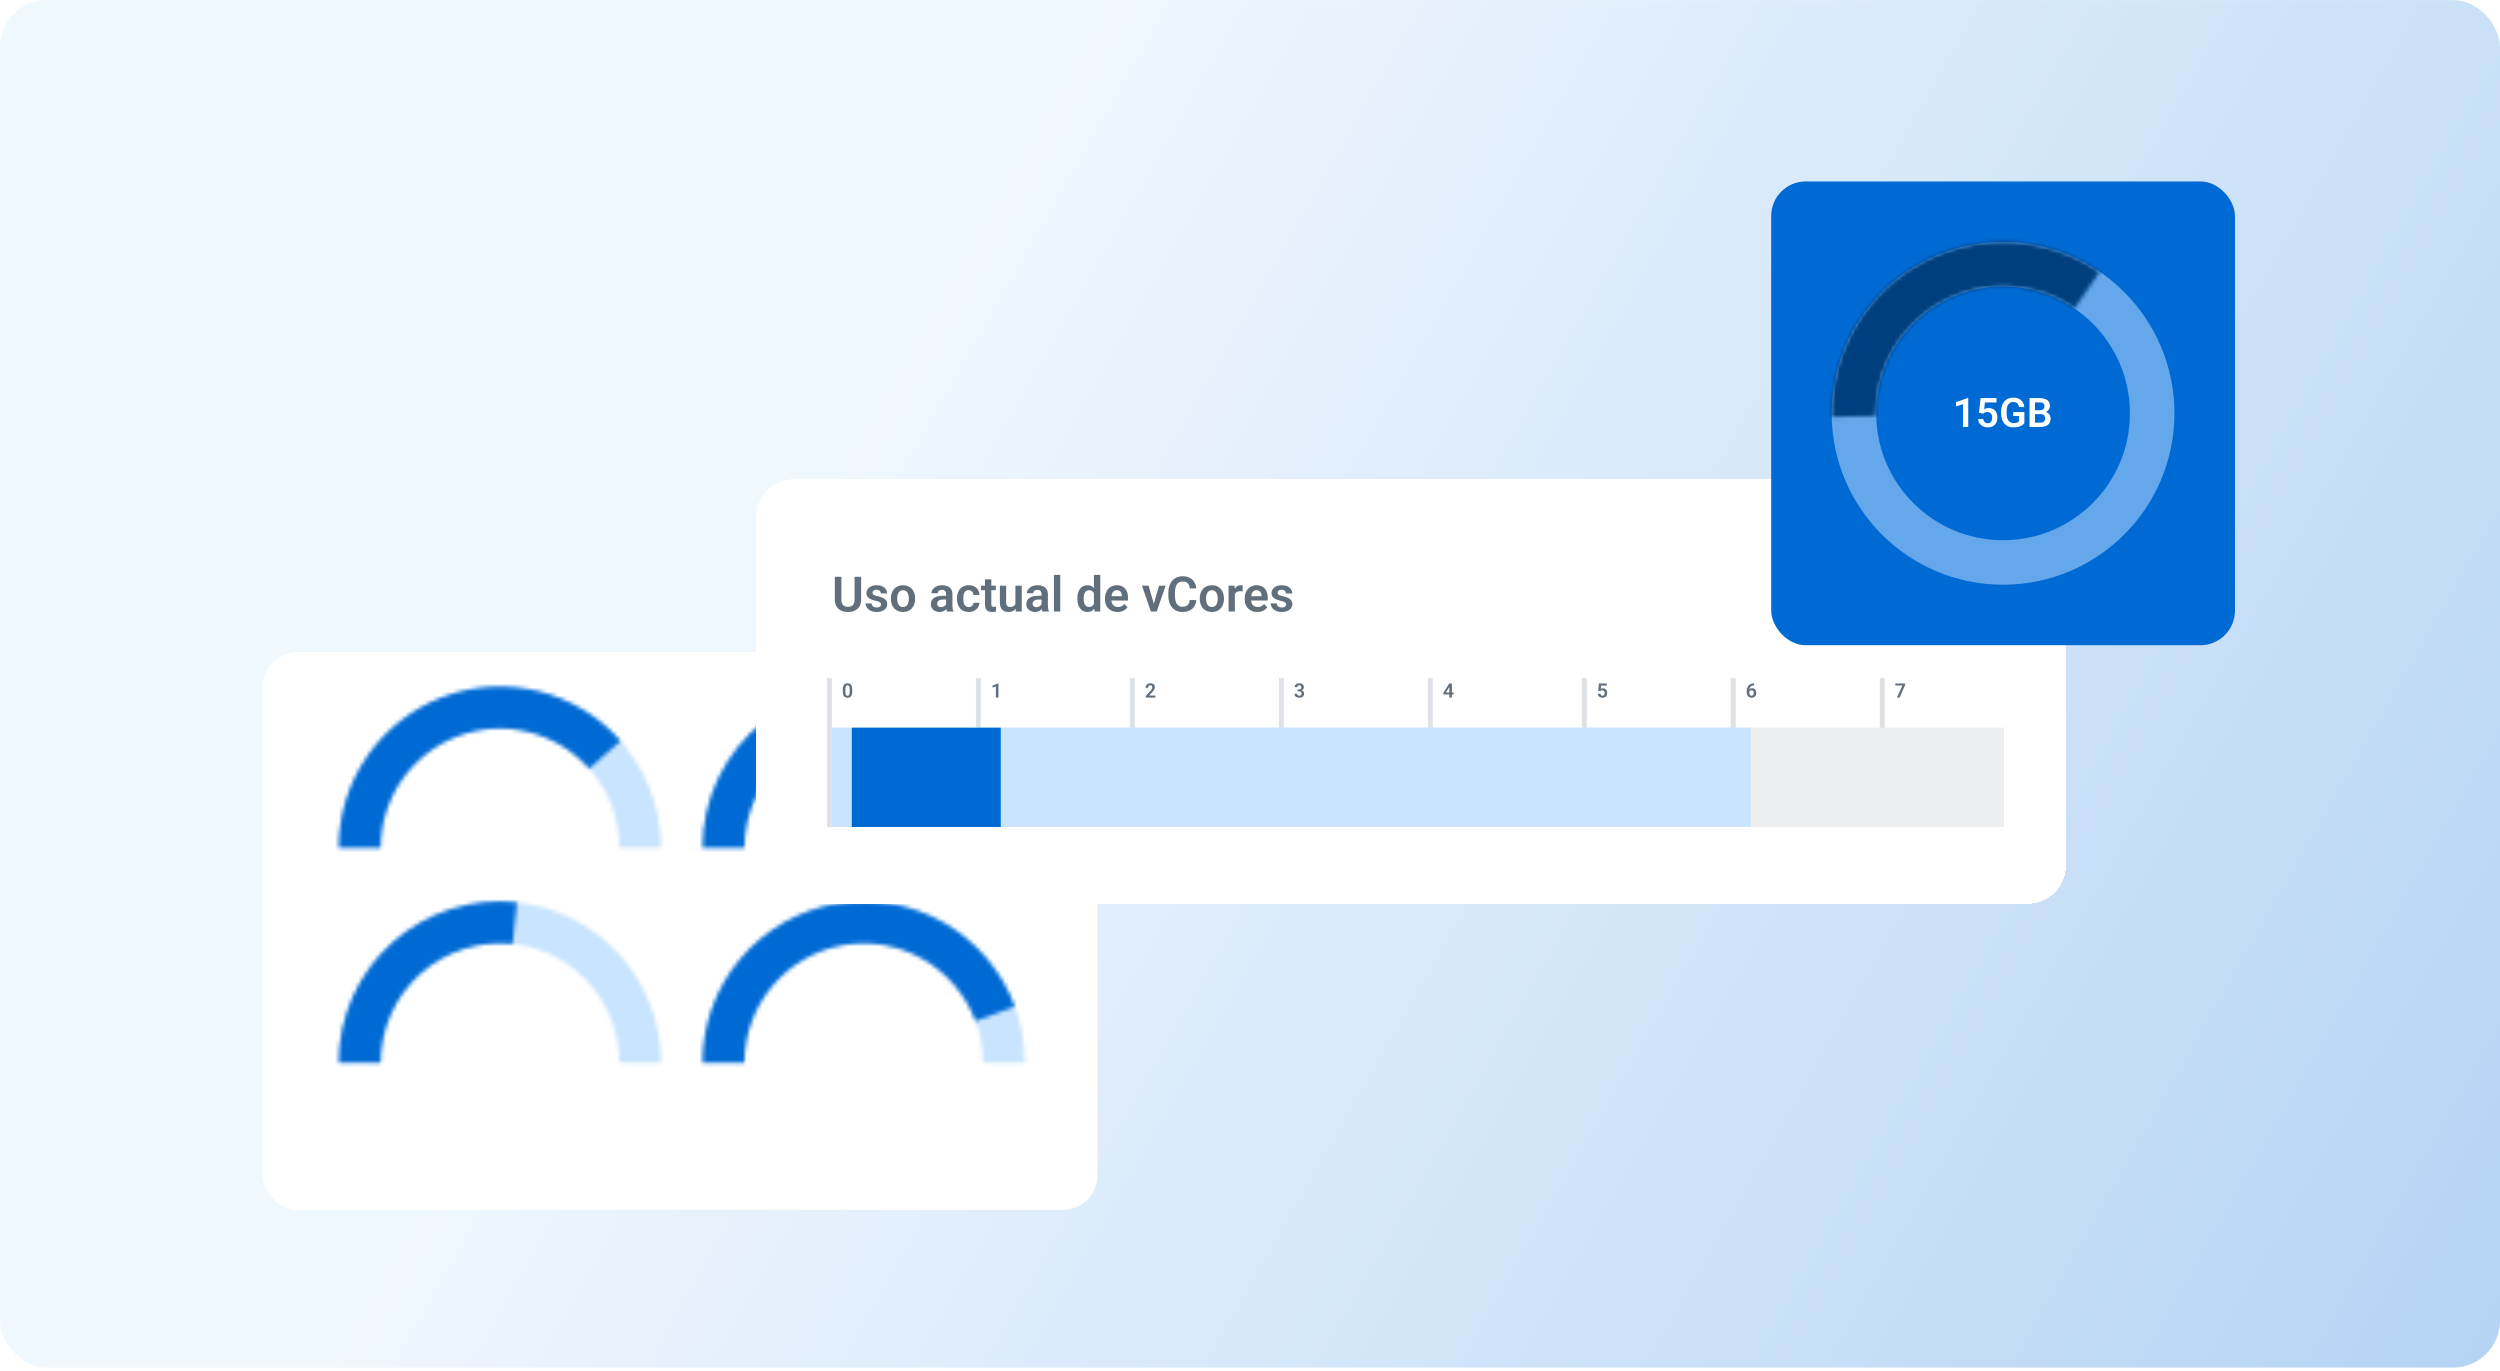
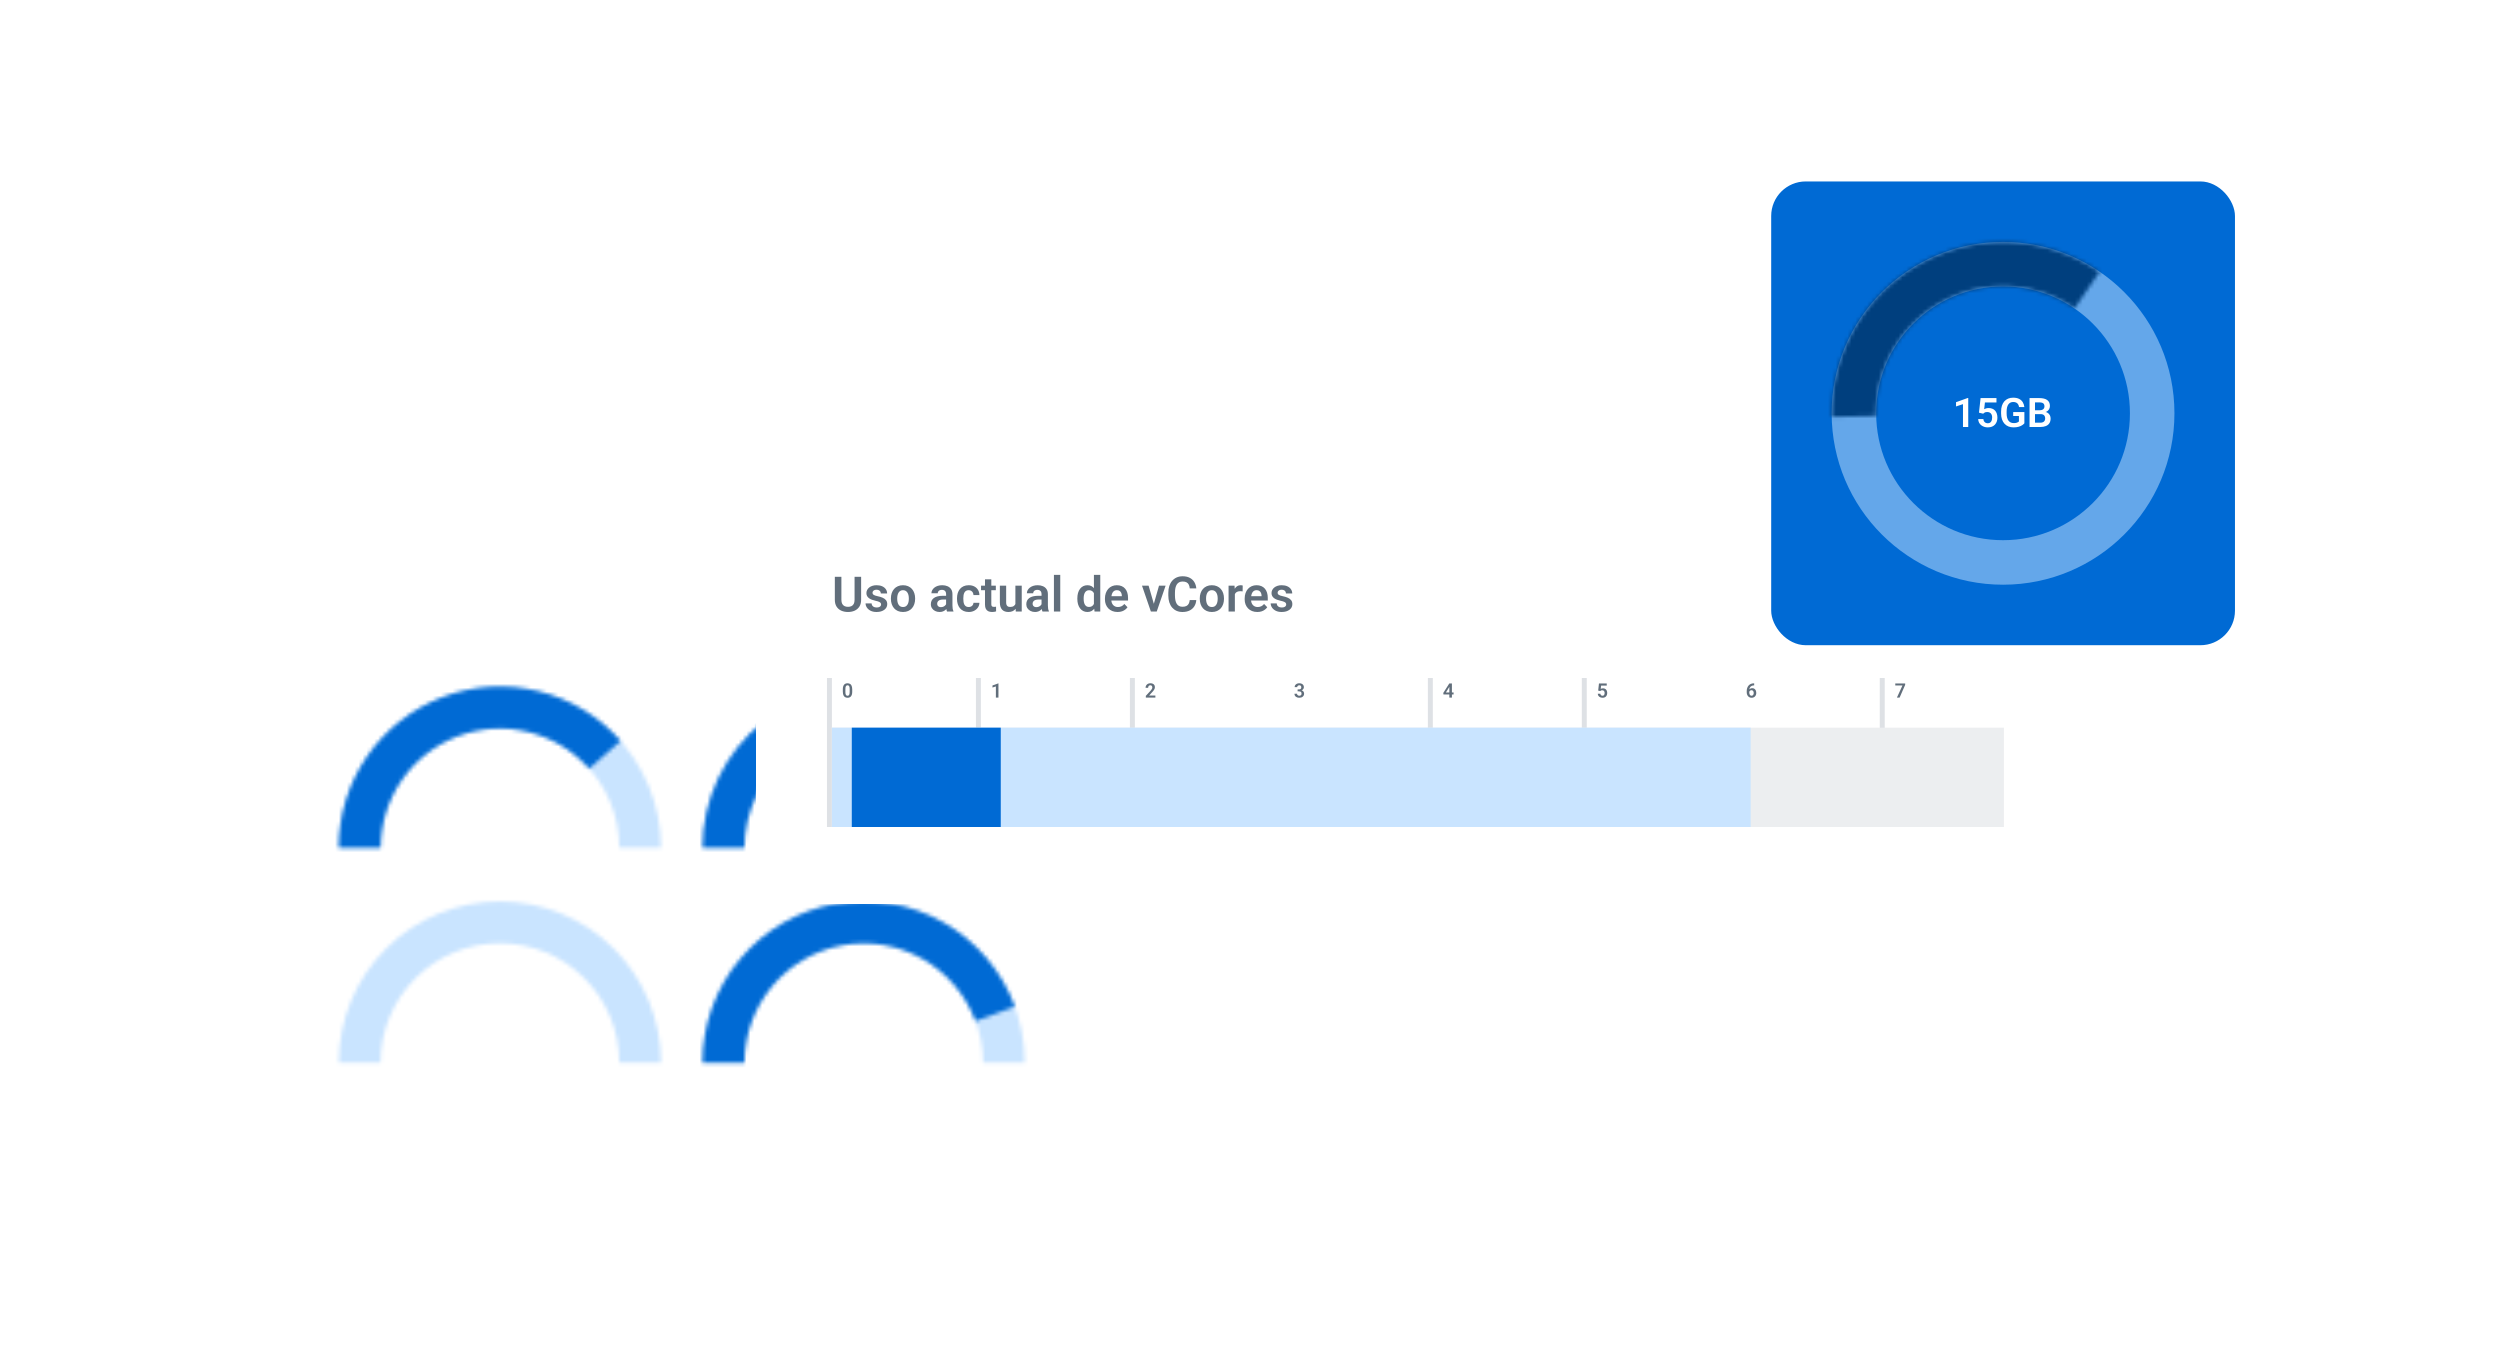
<svg xmlns="http://www.w3.org/2000/svg" width="638" height="350" viewBox="0 0 638 350" fill="none">
  <g clip-path="url(#clip0_5050_5182)">
-     <rect y="0.014" width="638" height="349" rx="12" fill="url(#paint0_linear_5050_5182)" fill-opacity="0.5" />
    <g filter="url(#filter0_dd_5050_5182)">
      <rect x="67.004" y="154.018" width="213.09" height="142.355" rx="8.842" fill="white" />
    </g>
    <mask id="path-4-inside-1_5050_5182" fill="white">
      <path d="M168.691 216.351C168.691 205.447 164.359 194.989 156.648 187.279C148.938 179.568 138.48 175.236 127.576 175.236C116.671 175.236 106.214 179.568 98.503 187.279C90.793 194.989 86.461 205.447 86.461 216.351L97.113 216.351C97.113 208.272 100.323 200.524 106.035 194.811C111.748 189.098 119.497 185.888 127.576 185.888C135.655 185.888 143.403 189.098 149.116 194.811C154.829 200.524 158.039 208.272 158.039 216.351H168.691Z" />
    </mask>
    <path d="M168.691 216.351C168.691 205.447 164.359 194.989 156.648 187.279C148.938 179.568 138.48 175.236 127.576 175.236C116.671 175.236 106.214 179.568 98.503 187.279C90.793 194.989 86.461 205.447 86.461 216.351L97.113 216.351C97.113 208.272 100.323 200.524 106.035 194.811C111.748 189.098 119.497 185.888 127.576 185.888C135.655 185.888 143.403 189.098 149.116 194.811C154.829 200.524 158.039 208.272 158.039 216.351H168.691Z" stroke="#C9E4FF" stroke-width="21.358" mask="url(#path-4-inside-1_5050_5182)" />
    <mask id="path-5-inside-2_5050_5182" fill="white">
      <path d="M168.691 271.17C168.691 260.265 164.359 249.807 156.648 242.097C148.938 234.386 138.48 230.055 127.576 230.055C116.671 230.055 106.214 234.386 98.503 242.097C90.793 249.807 86.461 260.265 86.461 271.17L97.113 271.17C97.113 263.09 100.323 255.342 106.035 249.629C111.748 243.916 119.497 240.707 127.576 240.707C135.655 240.707 143.403 243.916 149.116 249.629C154.829 255.342 158.039 263.09 158.039 271.17H168.691Z" />
    </mask>
    <path d="M168.691 271.17C168.691 260.265 164.359 249.807 156.648 242.097C148.938 234.386 138.48 230.055 127.576 230.055C116.671 230.055 106.214 234.386 98.503 242.097C90.793 249.807 86.461 260.265 86.461 271.17L97.113 271.17C97.113 263.09 100.323 255.342 106.035 249.629C111.748 243.916 119.497 240.707 127.576 240.707C135.655 240.707 143.403 243.916 149.116 249.629C154.829 255.342 158.039 263.09 158.039 271.17H168.691Z" stroke="#C9E4FF" stroke-width="21.358" mask="url(#path-5-inside-2_5050_5182)" />
    <mask id="path-6-inside-3_5050_5182" fill="white">
      <path d="M261.531 216.351C261.531 205.447 257.199 194.989 249.488 187.279C241.778 179.568 231.32 175.236 220.416 175.236C209.511 175.236 199.054 179.568 191.343 187.279C183.633 194.989 179.301 205.447 179.301 216.351L189.953 216.351C189.953 208.272 193.162 200.524 198.875 194.811C204.588 189.098 212.336 185.888 220.416 185.888C228.495 185.888 236.243 189.098 241.956 194.811C247.669 200.524 250.878 208.272 250.878 216.351H261.531Z" />
    </mask>
    <path d="M261.531 216.351C261.531 205.447 257.199 194.989 249.488 187.279C241.778 179.568 231.32 175.236 220.416 175.236C209.511 175.236 199.054 179.568 191.343 187.279C183.633 194.989 179.301 205.447 179.301 216.351L189.953 216.351C189.953 208.272 193.162 200.524 198.875 194.811C204.588 189.098 212.336 185.888 220.416 185.888C228.495 185.888 236.243 189.098 241.956 194.811C247.669 200.524 250.878 208.272 250.878 216.351H261.531Z" stroke="#C9E4FF" stroke-width="21.358" mask="url(#path-6-inside-3_5050_5182)" />
    <mask id="path-7-inside-4_5050_5182" fill="white">
      <path d="M261.531 271.17C261.531 260.265 257.199 249.807 249.488 242.097C241.778 234.386 231.32 230.055 220.416 230.055C209.511 230.055 199.054 234.386 191.343 242.097C183.633 249.807 179.301 260.265 179.301 271.17L189.953 271.17C189.953 263.09 193.162 255.342 198.875 249.629C204.588 243.916 212.336 240.707 220.416 240.707C228.495 240.707 236.243 243.916 241.956 249.629C247.669 255.342 250.878 263.09 250.878 271.17H261.531Z" />
    </mask>
    <path d="M261.531 271.17C261.531 260.265 257.199 249.807 249.488 242.097C241.778 234.386 231.32 230.055 220.416 230.055C209.511 230.055 199.054 234.386 191.343 242.097C183.633 249.807 179.301 260.265 179.301 271.17L189.953 271.17C189.953 263.09 193.162 255.342 198.875 249.629C204.588 243.916 212.336 240.707 220.416 240.707C228.495 240.707 236.243 243.916 241.956 249.629C247.669 255.342 250.878 263.09 250.878 271.17H261.531Z" stroke="#C9E4FF" stroke-width="21.358" mask="url(#path-7-inside-4_5050_5182)" />
    <mask id="path-8-inside-5_5050_5182" fill="white">
      <path d="M86.462 216.351C86.462 208.007 89 199.861 93.741 192.994C98.481 186.127 105.198 180.865 113 177.907C120.802 174.949 129.32 174.434 137.421 176.432C145.522 178.43 152.824 182.846 158.356 189.092L150.382 196.154C146.283 191.526 140.873 188.255 134.87 186.775C128.868 185.294 122.557 185.675 116.777 187.867C110.996 190.059 106.019 193.958 102.507 199.045C98.995 204.133 97.114 210.169 97.114 216.351H86.462Z" />
    </mask>
    <path d="M86.462 216.351C86.462 208.007 89 199.861 93.741 192.994C98.481 186.127 105.198 180.865 113 177.907C120.802 174.949 129.32 174.434 137.421 176.432C145.522 178.43 152.824 182.846 158.356 189.092L150.382 196.154C146.283 191.526 140.873 188.255 134.87 186.775C128.868 185.294 122.557 185.675 116.777 187.867C110.996 190.059 106.019 193.958 102.507 199.045C98.995 204.133 97.114 210.169 97.114 216.351H86.462Z" stroke="#006AD4" stroke-width="21.358" mask="url(#path-8-inside-5_5050_5182)" />
    <mask id="path-9-inside-6_5050_5182" fill="white">
-       <path d="M86.462 271.17C86.462 265.404 87.674 259.702 90.021 254.435C92.368 249.168 95.796 244.454 100.084 240.599C104.371 236.743 109.422 233.832 114.907 232.055C120.392 230.279 126.19 229.675 131.924 230.285L130.798 240.878C126.549 240.426 122.254 240.873 118.189 242.189C114.125 243.506 110.383 245.662 107.207 248.519C104.03 251.376 101.49 254.869 99.751 258.771C98.012 262.673 97.114 266.897 97.114 271.17H86.462Z" />
-     </mask>
+       </mask>
    <path d="M86.462 271.17C86.462 265.404 87.674 259.702 90.021 254.435C92.368 249.168 95.796 244.454 100.084 240.599C104.371 236.743 109.422 233.832 114.907 232.055C120.392 230.279 126.19 229.675 131.924 230.285L130.798 240.878C126.549 240.426 122.254 240.873 118.189 242.189C114.125 243.506 110.383 245.662 107.207 248.519C104.03 251.376 101.49 254.869 99.751 258.771C98.012 262.673 97.114 266.897 97.114 271.17H86.462Z" stroke="#006AD4" stroke-width="21.358" mask="url(#path-9-inside-6_5050_5182)" />
    <mask id="path-10-inside-7_5050_5182" fill="white">
      <path d="M179.301 216.351C179.301 210.21 180.677 204.146 183.328 198.606C185.979 193.066 189.837 188.19 194.619 184.337L201.303 192.631C197.759 195.486 194.901 199.099 192.937 203.204C190.973 207.308 189.954 211.801 189.954 216.351H179.301Z" />
    </mask>
    <path d="M179.301 216.351C179.301 210.21 180.677 204.146 183.328 198.606C185.979 193.066 189.837 188.19 194.619 184.337L201.303 192.631C197.759 195.486 194.901 199.099 192.937 203.204C190.973 207.308 189.954 211.801 189.954 216.351H179.301Z" stroke="#006AD4" stroke-width="21.358" mask="url(#path-10-inside-7_5050_5182)" />
    <mask id="path-11-inside-8_5050_5182" fill="white">
      <path d="M179.301 271.17C179.301 261.524 182.692 252.186 188.881 244.789C195.07 237.391 203.662 232.404 213.156 230.701C222.649 228.998 232.44 230.686 240.814 235.471C249.188 240.256 255.614 247.833 258.967 256.877L248.979 260.58C246.495 253.879 241.734 248.265 235.529 244.72C229.325 241.175 222.071 239.924 215.037 241.186C208.003 242.447 201.637 246.142 197.051 251.623C192.466 257.105 189.954 264.023 189.954 271.17H179.301Z" />
    </mask>
    <path d="M179.301 271.17C179.301 261.524 182.692 252.186 188.881 244.789C195.07 237.391 203.662 232.404 213.156 230.701C222.649 228.998 232.44 230.686 240.814 235.471C249.188 240.256 255.614 247.833 258.967 256.877L248.979 260.58C246.495 253.879 241.734 248.265 235.529 244.72C229.325 241.175 222.071 239.924 215.037 241.186C208.003 242.447 201.637 246.142 197.051 251.623C192.466 257.105 189.954 264.023 189.954 271.17H179.301Z" stroke="#006AD4" stroke-width="21.358" mask="url(#path-11-inside-8_5050_5182)" />
    <g filter="url(#filter1_dd_5050_5182)">
      <rect x="192.988" y="111.043" width="334.224" height="108.314" rx="9.659" fill="white" shape-rendering="crispEdges" />
      <path d="M218.085 135.923H219.76V141.811C219.76 142.489 219.614 143.06 219.322 143.522C219.029 143.981 218.631 144.328 218.128 144.564C217.625 144.795 217.052 144.911 216.411 144.911C215.761 144.911 215.183 144.795 214.675 144.564C214.168 144.328 213.77 143.981 213.482 143.522C213.194 143.06 213.05 142.489 213.05 141.811V135.923H214.724V141.811C214.724 142.225 214.793 142.564 214.931 142.828C215.069 143.088 215.264 143.281 215.516 143.407C215.767 143.533 216.066 143.596 216.411 143.596C216.76 143.596 217.058 143.533 217.306 143.407C217.558 143.281 217.751 143.088 217.885 142.828C218.018 142.564 218.085 142.225 218.085 141.811V135.923ZM224.851 142.987C224.851 142.849 224.814 142.725 224.741 142.615C224.668 142.506 224.53 142.406 224.327 142.317C224.128 142.223 223.836 142.136 223.45 142.055C223.109 141.982 222.795 141.891 222.506 141.781C222.218 141.671 221.97 141.539 221.763 141.385C221.556 141.227 221.394 141.042 221.276 140.831C221.163 140.616 221.106 140.368 221.106 140.088C221.106 139.816 221.165 139.56 221.282 139.321C221.4 139.077 221.571 138.864 221.794 138.681C222.017 138.495 222.289 138.349 222.61 138.243C222.931 138.133 223.292 138.079 223.694 138.079C224.254 138.079 224.735 138.17 225.137 138.353C225.543 138.535 225.853 138.787 226.069 139.108C226.284 139.424 226.391 139.782 226.391 140.179H224.784C224.784 140.005 224.743 139.847 224.662 139.704C224.585 139.562 224.465 139.449 224.303 139.363C224.14 139.274 223.935 139.229 223.688 139.229C223.464 139.229 223.276 139.266 223.121 139.339C222.971 139.412 222.858 139.508 222.78 139.625C222.703 139.743 222.665 139.873 222.665 140.015C222.665 140.121 222.685 140.216 222.726 140.301C222.77 140.382 222.841 140.457 222.939 140.526C223.036 140.596 223.168 140.658 223.335 140.715C223.505 140.772 223.714 140.827 223.962 140.88C224.453 140.977 224.881 141.107 225.247 141.269C225.616 141.428 225.904 141.639 226.111 141.903C226.318 142.167 226.422 142.504 226.422 142.914C226.422 143.206 226.359 143.474 226.233 143.717C226.107 143.957 225.925 144.166 225.685 144.345C225.445 144.523 225.159 144.663 224.826 144.765C224.494 144.862 224.118 144.911 223.7 144.911C223.095 144.911 222.583 144.803 222.165 144.588C221.747 144.369 221.431 144.093 221.215 143.76C221 143.423 220.893 143.074 220.893 142.713H222.433C222.445 142.968 222.514 143.173 222.64 143.328C222.766 143.482 222.924 143.594 223.115 143.663C223.31 143.727 223.515 143.76 223.73 143.76C223.974 143.76 224.179 143.727 224.345 143.663C224.512 143.594 224.638 143.502 224.723 143.389C224.808 143.271 224.851 143.137 224.851 142.987ZM227.36 141.562V141.434C227.36 140.951 227.429 140.506 227.567 140.1C227.705 139.69 227.906 139.335 228.169 139.035C228.433 138.734 228.756 138.501 229.138 138.334C229.519 138.164 229.954 138.079 230.441 138.079C230.936 138.079 231.375 138.164 231.756 138.334C232.142 138.501 232.467 138.734 232.73 139.035C232.994 139.335 233.195 139.69 233.333 140.1C233.471 140.506 233.54 140.951 233.54 141.434V141.562C233.54 142.041 233.471 142.485 233.333 142.895C233.195 143.301 232.994 143.656 232.73 143.961C232.467 144.261 232.144 144.495 231.762 144.661C231.381 144.828 230.944 144.911 230.453 144.911C229.966 144.911 229.529 144.828 229.144 144.661C228.758 144.495 228.433 144.261 228.169 143.961C227.906 143.656 227.705 143.301 227.567 142.895C227.429 142.485 227.36 142.041 227.36 141.562ZM228.967 141.434V141.562C228.967 141.85 228.996 142.12 229.052 142.372C229.109 142.623 229.197 142.845 229.314 143.035C229.432 143.226 229.584 143.376 229.771 143.486C229.962 143.591 230.189 143.644 230.453 143.644C230.713 143.644 230.936 143.591 231.123 143.486C231.31 143.376 231.462 143.226 231.58 143.035C231.701 142.845 231.791 142.623 231.847 142.372C231.904 142.12 231.933 141.85 231.933 141.562V141.434C231.933 141.15 231.904 140.884 231.847 140.636C231.791 140.384 231.701 140.163 231.58 139.972C231.462 139.778 231.308 139.625 231.117 139.516C230.93 139.402 230.705 139.345 230.441 139.345C230.181 139.345 229.958 139.402 229.771 139.516C229.584 139.625 229.432 139.778 229.314 139.972C229.197 140.163 229.109 140.384 229.052 140.636C228.996 140.884 228.967 141.15 228.967 141.434ZM241.444 143.389V140.35C241.444 140.127 241.406 139.934 241.329 139.771C241.252 139.609 241.134 139.483 240.975 139.394C240.817 139.305 240.616 139.26 240.373 139.26C240.157 139.26 239.969 139.296 239.806 139.37C239.648 139.443 239.526 139.546 239.441 139.68C239.356 139.81 239.313 139.96 239.313 140.131H237.699C237.699 139.859 237.764 139.601 237.894 139.357C238.024 139.11 238.209 138.89 238.448 138.7C238.692 138.505 238.982 138.353 239.319 138.243C239.66 138.133 240.042 138.079 240.464 138.079C240.963 138.079 241.408 138.164 241.798 138.334C242.191 138.501 242.5 138.752 242.723 139.089C242.95 139.426 243.064 139.851 243.064 140.362V143.236C243.064 143.565 243.084 143.847 243.125 144.083C243.17 144.314 243.235 144.515 243.32 144.686V144.789H241.682C241.605 144.623 241.546 144.412 241.505 144.156C241.465 143.896 241.444 143.64 241.444 143.389ZM241.67 140.776L241.682 141.732H240.665C240.413 141.732 240.192 141.759 240.001 141.811C239.81 141.86 239.654 141.933 239.532 142.031C239.41 142.124 239.319 142.238 239.258 142.372C239.197 142.501 239.167 142.65 239.167 142.816C239.167 142.978 239.203 143.125 239.277 143.255C239.354 143.384 239.463 143.488 239.605 143.565C239.751 143.638 239.922 143.675 240.117 143.675C240.401 143.675 240.649 143.618 240.86 143.504C241.071 143.386 241.235 143.244 241.353 143.078C241.471 142.912 241.534 142.753 241.542 142.603L242.005 143.297C241.948 143.464 241.862 143.64 241.749 143.827C241.635 144.014 241.489 144.188 241.31 144.351C241.132 144.513 240.917 144.647 240.665 144.753C240.413 144.858 240.121 144.911 239.788 144.911C239.362 144.911 238.98 144.826 238.643 144.655C238.306 144.485 238.04 144.251 237.846 143.955C237.651 143.658 237.553 143.322 237.553 142.944C237.553 142.595 237.618 142.286 237.748 142.018C237.878 141.75 238.071 141.525 238.327 141.342C238.582 141.156 238.899 141.016 239.277 140.922C239.658 140.825 240.095 140.776 240.586 140.776H241.67ZM247.217 143.644C247.444 143.644 247.647 143.6 247.826 143.51C248.005 143.421 248.147 143.295 248.252 143.133C248.362 142.97 248.421 142.782 248.429 142.566H249.945C249.937 143.013 249.811 143.413 249.568 143.766C249.324 144.119 248.999 144.399 248.593 144.606C248.191 144.809 247.741 144.911 247.241 144.911C246.734 144.911 246.291 144.826 245.914 144.655C245.536 144.485 245.222 144.247 244.97 143.943C244.722 143.638 244.536 143.285 244.41 142.883C244.288 142.481 244.227 142.051 244.227 141.592V141.397C244.227 140.939 244.288 140.508 244.41 140.106C244.536 139.704 244.722 139.351 244.97 139.047C245.222 138.742 245.536 138.505 245.914 138.334C246.291 138.164 246.732 138.079 247.235 138.079C247.767 138.079 248.234 138.182 248.636 138.389C249.042 138.596 249.358 138.888 249.586 139.266C249.817 139.644 249.937 140.088 249.945 140.6H248.429C248.421 140.364 248.368 140.153 248.271 139.966C248.173 139.78 248.035 139.629 247.856 139.516C247.678 139.402 247.461 139.345 247.205 139.345C246.933 139.345 246.706 139.402 246.523 139.516C246.344 139.629 246.204 139.786 246.103 139.985C246.005 140.179 245.936 140.399 245.896 140.642C245.859 140.882 245.841 141.133 245.841 141.397V141.592C245.841 141.86 245.859 142.116 245.896 142.359C245.936 142.603 246.005 142.822 246.103 143.017C246.204 143.208 246.344 143.36 246.523 143.474C246.706 143.587 246.937 143.644 247.217 143.644ZM254.135 138.2V139.357H250.359V138.2H254.135ZM251.37 136.581H252.984V142.889C252.984 143.084 253.01 143.234 253.063 143.34C253.116 143.445 253.195 143.516 253.3 143.553C253.406 143.589 253.532 143.608 253.678 143.608C253.783 143.608 253.881 143.602 253.97 143.589C254.059 143.577 254.135 143.565 254.195 143.553L254.202 144.759C254.068 144.803 253.915 144.84 253.745 144.868C253.578 144.897 253.39 144.911 253.179 144.911C252.817 144.911 252.501 144.85 252.229 144.728C251.957 144.602 251.746 144.401 251.595 144.125C251.445 143.845 251.37 143.476 251.37 143.017V136.581ZM259.128 143.224V138.2H260.748V144.789H259.225L259.128 143.224ZM259.335 141.86L259.834 141.848C259.834 142.29 259.786 142.698 259.688 143.072C259.591 143.445 259.438 143.77 259.231 144.046C259.028 144.318 258.771 144.531 258.458 144.686C258.145 144.836 257.776 144.911 257.35 144.911C257.025 144.911 256.729 144.866 256.461 144.777C256.193 144.684 255.961 144.539 255.767 144.345C255.576 144.146 255.428 143.892 255.322 143.583C255.216 143.271 255.164 142.895 255.164 142.457V138.2H256.771V142.469C256.771 142.688 256.796 142.871 256.844 143.017C256.897 143.163 256.968 143.283 257.058 143.376C257.151 143.466 257.258 143.531 257.38 143.571C257.506 143.608 257.64 143.626 257.782 143.626C258.172 143.626 258.478 143.549 258.702 143.395C258.929 143.236 259.091 143.025 259.189 142.761C259.286 142.493 259.335 142.193 259.335 141.86ZM265.802 143.389V140.35C265.802 140.127 265.763 139.934 265.686 139.771C265.609 139.609 265.491 139.483 265.333 139.394C265.175 139.305 264.974 139.26 264.73 139.26C264.515 139.26 264.326 139.296 264.164 139.37C264.005 139.443 263.884 139.546 263.798 139.68C263.713 139.81 263.671 139.96 263.671 140.131H262.057C262.057 139.859 262.122 139.601 262.252 139.357C262.382 139.11 262.566 138.89 262.806 138.7C263.049 138.505 263.34 138.353 263.677 138.243C264.018 138.133 264.399 138.079 264.821 138.079C265.321 138.079 265.765 138.164 266.155 138.334C266.549 138.501 266.857 138.752 267.081 139.089C267.308 139.426 267.422 139.851 267.422 140.362V143.236C267.422 143.565 267.442 143.847 267.483 144.083C267.527 144.314 267.592 144.515 267.677 144.686V144.789H266.039C265.962 144.623 265.903 144.412 265.863 144.156C265.822 143.896 265.802 143.64 265.802 143.389ZM266.027 140.776L266.039 141.732H265.022C264.771 141.732 264.549 141.759 264.359 141.811C264.168 141.86 264.012 141.933 263.89 142.031C263.768 142.124 263.677 142.238 263.616 142.372C263.555 142.501 263.524 142.65 263.524 142.816C263.524 142.978 263.561 143.125 263.634 143.255C263.711 143.384 263.821 143.488 263.963 143.565C264.109 143.638 264.28 143.675 264.474 143.675C264.759 143.675 265.006 143.618 265.217 143.504C265.428 143.386 265.593 143.244 265.711 143.078C265.828 142.912 265.891 142.753 265.899 142.603L266.362 143.297C266.305 143.464 266.22 143.64 266.106 143.827C265.993 144.014 265.847 144.188 265.668 144.351C265.489 144.513 265.274 144.647 265.022 144.753C264.771 144.858 264.478 144.911 264.146 144.911C263.719 144.911 263.338 144.826 263.001 144.655C262.664 144.485 262.398 144.251 262.203 143.955C262.008 143.658 261.911 143.322 261.911 142.944C261.911 142.595 261.976 142.286 262.106 142.018C262.236 141.75 262.428 141.525 262.684 141.342C262.94 141.156 263.256 141.016 263.634 140.922C264.016 140.825 264.452 140.776 264.943 140.776H266.027ZM270.576 135.436V144.789H268.962V135.436H270.576ZM279.168 143.389V135.436H280.788V144.789H279.326L279.168 143.389ZM274.936 141.574V141.446C274.936 140.943 274.993 140.486 275.106 140.076C275.224 139.662 275.395 139.307 275.618 139.01C275.841 138.714 276.111 138.485 276.428 138.322C276.749 138.16 277.112 138.079 277.518 138.079C277.912 138.079 278.255 138.158 278.547 138.316C278.843 138.474 279.095 138.7 279.302 138.992C279.513 139.284 279.682 139.631 279.807 140.033C279.933 140.431 280.025 140.87 280.081 141.349V141.696C280.025 142.163 279.933 142.591 279.807 142.981C279.682 143.37 279.513 143.711 279.302 144.004C279.095 144.292 278.843 144.515 278.547 144.673C278.251 144.832 277.903 144.911 277.506 144.911C277.104 144.911 276.742 144.828 276.422 144.661C276.105 144.495 275.835 144.261 275.612 143.961C275.393 143.66 275.224 143.307 275.106 142.901C274.993 142.495 274.936 142.053 274.936 141.574ZM276.55 141.446V141.574C276.55 141.858 276.574 142.124 276.623 142.372C276.671 142.619 276.751 142.838 276.86 143.029C276.97 143.216 277.11 143.362 277.28 143.468C277.455 143.573 277.666 143.626 277.914 143.626C278.23 143.626 278.49 143.557 278.693 143.419C278.9 143.277 279.06 143.084 279.174 142.84C279.288 142.593 279.361 142.315 279.393 142.006V141.05C279.377 140.807 279.334 140.581 279.265 140.374C279.201 140.167 279.107 139.989 278.985 139.838C278.868 139.688 278.721 139.57 278.547 139.485C278.372 139.4 278.165 139.357 277.926 139.357C277.678 139.357 277.467 139.412 277.293 139.522C277.118 139.627 276.976 139.775 276.866 139.966C276.757 140.157 276.675 140.378 276.623 140.63C276.574 140.882 276.55 141.154 276.55 141.446ZM285.203 144.911C284.703 144.911 284.255 144.83 283.857 144.667C283.459 144.505 283.12 144.28 282.84 143.991C282.564 143.699 282.351 143.36 282.201 142.974C282.054 142.585 281.981 142.167 281.981 141.72V141.476C281.981 140.969 282.054 140.508 282.201 140.094C282.347 139.676 282.554 139.317 282.822 139.016C283.09 138.716 283.41 138.485 283.784 138.322C284.157 138.16 284.569 138.079 285.02 138.079C285.487 138.079 285.899 138.158 286.256 138.316C286.613 138.47 286.912 138.69 287.151 138.974C287.391 139.258 287.571 139.599 287.693 139.997C287.815 140.39 287.876 140.827 287.876 141.306V141.982H282.712V140.874H286.293V140.752C286.285 140.496 286.236 140.263 286.146 140.052C286.057 139.836 285.919 139.666 285.732 139.54C285.546 139.41 285.304 139.345 285.008 139.345C284.768 139.345 284.559 139.398 284.381 139.503C284.206 139.605 284.06 139.751 283.942 139.942C283.828 140.129 283.743 140.352 283.686 140.612C283.63 140.872 283.601 141.16 283.601 141.476V141.72C283.601 141.996 283.638 142.252 283.711 142.487C283.788 142.723 283.899 142.928 284.046 143.102C284.196 143.273 284.374 143.407 284.582 143.504C284.793 143.598 285.032 143.644 285.3 143.644C285.637 143.644 285.941 143.579 286.213 143.449C286.49 143.315 286.729 143.119 286.932 142.859L287.742 143.699C287.604 143.902 287.417 144.097 287.182 144.284C286.95 144.47 286.67 144.623 286.341 144.74C286.013 144.854 285.633 144.911 285.203 144.911ZM294.245 143.571L295.78 138.2H297.461L295.201 144.789H294.178L294.245 143.571ZM293.125 138.2L294.678 143.583L294.733 144.789H293.703L291.438 138.2H293.125ZM303.617 141.872H305.291C305.247 142.465 305.082 142.991 304.798 143.449C304.514 143.904 304.118 144.261 303.611 144.521C303.103 144.781 302.488 144.911 301.766 144.911C301.21 144.911 300.708 144.813 300.262 144.619C299.819 144.42 299.44 144.137 299.123 143.772C298.81 143.403 298.571 142.96 298.404 142.445C298.238 141.925 298.155 141.342 298.155 140.697V140.021C298.155 139.376 298.24 138.793 298.41 138.273C298.581 137.754 298.825 137.311 299.141 136.946C299.462 136.577 299.846 136.292 300.292 136.093C300.743 135.895 301.246 135.795 301.802 135.795C302.525 135.795 303.136 135.929 303.635 136.197C304.135 136.461 304.522 136.824 304.798 137.287C305.074 137.75 305.241 138.282 305.298 138.882H303.623C303.591 138.509 303.509 138.192 303.379 137.932C303.254 137.673 303.063 137.476 302.807 137.342C302.555 137.204 302.22 137.135 301.802 137.135C301.478 137.135 301.191 137.196 300.944 137.317C300.7 137.439 300.497 137.622 300.335 137.865C300.172 138.105 300.051 138.405 299.969 138.767C299.888 139.124 299.848 139.538 299.848 140.009V140.697C299.848 141.148 299.884 141.552 299.957 141.909C300.03 142.266 300.144 142.568 300.298 142.816C300.452 143.064 300.651 143.253 300.895 143.382C301.139 143.512 301.429 143.577 301.766 143.577C302.176 143.577 302.509 143.512 302.764 143.382C303.024 143.253 303.221 143.062 303.355 142.81C303.493 142.558 303.58 142.246 303.617 141.872ZM306.181 141.562V141.434C306.181 140.951 306.25 140.506 306.388 140.1C306.526 139.69 306.727 139.335 306.99 139.035C307.254 138.734 307.577 138.501 307.959 138.334C308.34 138.164 308.775 138.079 309.262 138.079C309.757 138.079 310.195 138.164 310.577 138.334C310.963 138.501 311.288 138.734 311.551 139.035C311.815 139.335 312.016 139.69 312.154 140.1C312.292 140.506 312.361 140.951 312.361 141.434V141.562C312.361 142.041 312.292 142.485 312.154 142.895C312.016 143.301 311.815 143.656 311.551 143.961C311.288 144.261 310.965 144.495 310.583 144.661C310.202 144.828 309.765 144.911 309.274 144.911C308.787 144.911 308.35 144.828 307.965 144.661C307.579 144.495 307.254 144.261 306.99 143.961C306.727 143.656 306.526 143.301 306.388 142.895C306.25 142.485 306.181 142.041 306.181 141.562ZM307.788 141.434V141.562C307.788 141.85 307.817 142.12 307.873 142.372C307.93 142.623 308.018 142.845 308.135 143.035C308.253 143.226 308.405 143.376 308.592 143.486C308.783 143.591 309.01 143.644 309.274 143.644C309.534 143.644 309.757 143.591 309.944 143.486C310.131 143.376 310.283 143.226 310.4 143.035C310.522 142.845 310.612 142.623 310.668 142.372C310.725 142.12 310.754 141.85 310.754 141.562V141.434C310.754 141.15 310.725 140.884 310.668 140.636C310.612 140.384 310.522 140.163 310.4 139.972C310.283 139.778 310.128 139.625 309.938 139.516C309.751 139.402 309.526 139.345 309.262 139.345C309.002 139.345 308.779 139.402 308.592 139.516C308.405 139.625 308.253 139.778 308.135 139.972C308.018 140.163 307.93 140.384 307.873 140.636C307.817 140.884 307.788 141.15 307.788 141.434ZM315.138 139.546V144.789H313.53V138.2H315.053L315.138 139.546ZM317.141 138.158L317.117 139.656C317.028 139.639 316.926 139.627 316.813 139.619C316.703 139.611 316.599 139.607 316.502 139.607C316.254 139.607 316.037 139.642 315.85 139.711C315.664 139.775 315.507 139.871 315.382 139.997C315.26 140.123 315.166 140.277 315.101 140.46C315.037 140.638 315 140.841 314.992 141.068L314.645 141.026C314.645 140.608 314.687 140.22 314.773 139.863C314.858 139.506 314.982 139.193 315.144 138.925C315.306 138.657 315.509 138.45 315.753 138.304C316.001 138.154 316.285 138.079 316.606 138.079C316.695 138.079 316.79 138.087 316.892 138.103C316.997 138.115 317.081 138.133 317.141 138.158ZM320.862 144.911C320.363 144.911 319.914 144.83 319.516 144.667C319.118 144.505 318.779 144.28 318.499 143.991C318.223 143.699 318.01 143.36 317.86 142.974C317.714 142.585 317.641 142.167 317.641 141.72V141.476C317.641 140.969 317.714 140.508 317.86 140.094C318.006 139.676 318.213 139.317 318.481 139.016C318.749 138.716 319.07 138.485 319.443 138.322C319.817 138.16 320.229 138.079 320.679 138.079C321.146 138.079 321.558 138.158 321.916 138.316C322.273 138.47 322.571 138.69 322.811 138.974C323.05 139.258 323.231 139.599 323.353 139.997C323.474 140.39 323.535 140.827 323.535 141.306V141.982H318.371V140.874H321.952V140.752C321.944 140.496 321.895 140.263 321.806 140.052C321.717 139.836 321.579 139.666 321.392 139.54C321.205 139.41 320.964 139.345 320.667 139.345C320.428 139.345 320.219 139.398 320.04 139.503C319.865 139.605 319.719 139.751 319.602 139.942C319.488 140.129 319.403 140.352 319.346 140.612C319.289 140.872 319.261 141.16 319.261 141.476V141.72C319.261 141.996 319.297 142.252 319.37 142.487C319.447 142.723 319.559 142.928 319.705 143.102C319.855 143.273 320.034 143.407 320.241 143.504C320.452 143.598 320.692 143.644 320.959 143.644C321.296 143.644 321.601 143.579 321.873 143.449C322.149 143.315 322.388 143.119 322.591 142.859L323.401 143.699C323.263 143.902 323.077 144.097 322.841 144.284C322.61 144.47 322.33 144.623 322.001 144.74C321.672 144.854 321.292 144.911 320.862 144.911ZM328.236 142.987C328.236 142.849 328.2 142.725 328.127 142.615C328.054 142.506 327.916 142.406 327.713 142.317C327.514 142.223 327.221 142.136 326.836 142.055C326.495 141.982 326.18 141.891 325.892 141.781C325.604 141.671 325.356 141.539 325.149 141.385C324.942 141.227 324.78 141.042 324.662 140.831C324.548 140.616 324.491 140.368 324.491 140.088C324.491 139.816 324.55 139.56 324.668 139.321C324.786 139.077 324.956 138.864 325.179 138.681C325.403 138.495 325.675 138.349 325.995 138.243C326.316 138.133 326.677 138.079 327.079 138.079C327.64 138.079 328.121 138.17 328.522 138.353C328.928 138.535 329.239 138.787 329.454 139.108C329.669 139.424 329.777 139.782 329.777 140.179H328.169C328.169 140.005 328.129 139.847 328.048 139.704C327.97 139.562 327.851 139.449 327.688 139.363C327.526 139.274 327.321 139.229 327.073 139.229C326.85 139.229 326.661 139.266 326.507 139.339C326.357 139.412 326.243 139.508 326.166 139.625C326.089 139.743 326.05 139.873 326.05 140.015C326.05 140.121 326.07 140.216 326.111 140.301C326.156 140.382 326.227 140.457 326.324 140.526C326.422 140.596 326.554 140.658 326.72 140.715C326.891 140.772 327.1 140.827 327.347 140.88C327.838 140.977 328.267 141.107 328.632 141.269C329.002 141.428 329.29 141.639 329.497 141.903C329.704 142.167 329.807 142.504 329.807 142.914C329.807 143.206 329.744 143.474 329.619 143.717C329.493 143.957 329.31 144.166 329.071 144.345C328.831 144.523 328.545 144.663 328.212 144.765C327.879 144.862 327.504 144.911 327.085 144.911C326.481 144.911 325.969 144.803 325.551 144.588C325.133 144.369 324.816 144.093 324.601 143.76C324.386 143.423 324.278 143.074 324.278 142.713H325.819C325.831 142.968 325.9 143.173 326.026 143.328C326.152 143.482 326.31 143.594 326.501 143.663C326.696 143.727 326.901 143.76 327.116 143.76C327.359 143.76 327.564 143.727 327.731 143.663C327.897 143.594 328.023 143.502 328.108 143.389C328.194 143.271 328.236 143.137 328.236 142.987Z" fill="#616E7B" />
      <line x1="211.673" y1="199.773" x2="211.673" y2="161.753" stroke="#DEE1E5" stroke-width="1.267" />
      <line x1="249.693" y1="199.773" x2="249.693" y2="161.753" stroke="#DEE1E5" stroke-width="1.267" />
      <line x1="288.985" y1="199.773" x2="288.985" y2="161.753" stroke="#DEE1E5" stroke-width="1.267" />
-       <line x1="327.005" y1="199.773" x2="327.005" y2="161.753" stroke="#DEE1E5" stroke-width="1.267" />
      <line x1="365.025" y1="199.773" x2="365.025" y2="161.753" stroke="#DEE1E5" stroke-width="1.267" />
      <line x1="404.31" y1="199.773" x2="404.31" y2="161.753" stroke="#DEE1E5" stroke-width="1.267" />
-       <line x1="442.329" y1="199.773" x2="442.329" y2="161.753" stroke="#DEE1E5" stroke-width="1.267" />
      <line x1="480.349" y1="199.773" x2="480.349" y2="161.753" stroke="#DEE1E5" stroke-width="1.267" />
      <rect x="212.307" y="174.43" width="299.092" height="25.347" fill="#ECEEF0" />
      <rect x="212.307" y="174.43" width="234.458" height="25.347" fill="#C9E4FF" />
      <rect x="217.377" y="174.43" width="38.02" height="25.347" fill="#006AD4" />
      <path d="M217.488 164.642V165.249C217.488 165.526 217.46 165.763 217.404 165.959C217.348 166.156 217.267 166.317 217.161 166.442C217.056 166.566 216.929 166.657 216.782 166.717C216.636 166.775 216.472 166.803 216.292 166.803C216.149 166.803 216.015 166.785 215.891 166.749C215.768 166.711 215.656 166.653 215.557 166.576C215.46 166.496 215.376 166.396 215.305 166.274C215.235 166.152 215.182 166.006 215.144 165.836C215.107 165.666 215.089 165.47 215.089 165.249V164.642C215.089 164.365 215.117 164.129 215.173 163.935C215.231 163.74 215.313 163.581 215.419 163.457C215.524 163.333 215.65 163.243 215.797 163.187C215.944 163.129 216.107 163.1 216.287 163.1C216.433 163.1 216.566 163.119 216.688 163.155C216.812 163.191 216.923 163.248 217.02 163.326C217.119 163.402 217.203 163.501 217.273 163.623C217.342 163.743 217.395 163.888 217.431 164.058C217.469 164.227 217.488 164.421 217.488 164.642ZM216.834 165.338V164.551C216.834 164.412 216.826 164.292 216.81 164.19C216.795 164.086 216.773 163.997 216.743 163.925C216.713 163.852 216.676 163.793 216.631 163.749C216.587 163.703 216.536 163.669 216.478 163.647C216.42 163.626 216.357 163.615 216.287 163.615C216.202 163.615 216.125 163.633 216.057 163.667C215.989 163.7 215.933 163.753 215.886 163.826C215.84 163.898 215.805 163.995 215.78 164.115C215.757 164.234 215.745 164.379 215.745 164.551V165.338C215.745 165.477 215.753 165.598 215.768 165.702C215.784 165.806 215.807 165.895 215.837 165.969C215.868 166.044 215.905 166.105 215.948 166.152C215.993 166.199 216.044 166.233 216.102 166.256C216.159 166.278 216.223 166.289 216.292 166.289C216.38 166.289 216.457 166.271 216.523 166.237C216.59 166.202 216.647 166.147 216.693 166.073C216.74 165.997 216.774 165.899 216.797 165.779C216.822 165.657 216.834 165.51 216.834 165.338Z" fill="#616E7B" />
      <path d="M254.804 163.14V166.754H254.148V163.905L253.28 164.192V163.662L254.73 163.14H254.804Z" fill="#616E7B" />
      <path d="M294.855 166.239V166.754H292.414V166.313L293.585 165.048C293.707 164.91 293.804 164.789 293.875 164.687C293.946 164.585 293.996 164.492 294.026 164.41C294.057 164.326 294.073 164.246 294.073 164.17C294.073 164.059 294.053 163.963 294.013 163.88C293.974 163.796 293.916 163.731 293.84 163.685C293.766 163.638 293.674 163.615 293.565 163.615C293.445 163.615 293.342 163.643 293.256 163.699C293.172 163.754 293.107 163.83 293.063 163.927C293.02 164.025 292.998 164.136 292.998 164.261H292.342C292.342 164.048 292.392 163.855 292.491 163.68C292.59 163.503 292.732 163.362 292.917 163.256C293.102 163.151 293.321 163.098 293.575 163.098C293.823 163.098 294.032 163.139 294.204 163.222C294.375 163.303 294.506 163.418 294.595 163.568C294.684 163.718 294.729 163.897 294.729 164.105C294.729 164.221 294.71 164.335 294.672 164.447C294.634 164.559 294.58 164.671 294.511 164.781C294.443 164.89 294.362 165.001 294.268 165.113C294.174 165.225 294.069 165.34 293.954 165.457L293.251 166.239H294.855Z" fill="#616E7B" />
      <path d="M331.149 164.662H331.518C331.648 164.662 331.756 164.64 331.84 164.595C331.925 164.549 331.989 164.487 332.03 164.407C332.073 164.326 332.095 164.233 332.095 164.128C332.095 164.024 332.076 163.934 332.038 163.858C332 163.78 331.942 163.721 331.864 163.68C331.789 163.637 331.691 163.615 331.572 163.615C331.477 163.615 331.388 163.634 331.308 163.672C331.228 163.71 331.165 163.765 331.117 163.836C331.071 163.905 331.048 163.988 331.048 164.086H330.392C330.392 163.891 330.443 163.72 330.545 163.573C330.649 163.425 330.789 163.308 330.966 163.224C331.142 163.14 331.34 163.098 331.558 163.098C331.795 163.098 332.003 163.138 332.181 163.217C332.361 163.294 332.501 163.409 332.6 163.561C332.7 163.713 332.751 163.901 332.751 164.125C332.751 164.232 332.725 164.34 332.674 164.447C332.624 164.553 332.551 164.648 332.454 164.734C332.358 164.818 332.24 164.887 332.1 164.94C331.961 164.991 331.802 165.016 331.622 165.016H331.149V164.662ZM331.149 165.167V164.818H331.622C331.825 164.818 332.001 164.842 332.149 164.89C332.299 164.936 332.423 165.002 332.52 165.088C332.618 165.172 332.69 165.27 332.736 165.383C332.784 165.495 332.808 165.615 332.808 165.744C332.808 165.912 332.776 166.062 332.713 166.194C332.651 166.325 332.562 166.435 332.449 166.526C332.336 166.617 332.204 166.686 332.053 166.734C331.901 166.78 331.737 166.803 331.56 166.803C331.407 166.803 331.257 166.783 331.112 166.742C330.968 166.699 330.839 166.635 330.723 166.551C330.608 166.465 330.516 166.358 330.449 166.229C330.381 166.099 330.347 165.948 330.347 165.776H331.003C331.003 165.875 331.027 165.963 331.075 166.041C331.124 166.119 331.192 166.18 331.278 166.224C331.365 166.267 331.463 166.289 331.572 166.289C331.693 166.289 331.796 166.267 331.882 166.224C331.969 166.18 332.036 166.117 332.082 166.036C332.128 165.954 332.152 165.855 332.152 165.742C332.152 165.606 332.126 165.496 332.075 165.412C332.024 165.328 331.95 165.266 331.855 165.227C331.76 165.187 331.648 165.167 331.518 165.167H331.149Z" fill="#616E7B" />
      <path d="M370.956 165.44V165.954H368.359L368.332 165.558L369.859 163.15H370.382L369.817 164.108L368.998 165.44H370.956ZM370.528 163.15V166.754H369.872V163.15H370.528Z" fill="#616E7B" />
      <path d="M447.577 163.12H447.666V163.647H447.624C447.425 163.647 447.249 163.678 447.097 163.739C446.947 163.8 446.821 163.886 446.721 163.996C446.622 164.105 446.547 164.235 446.496 164.385C446.444 164.534 446.419 164.696 446.419 164.873V165.457C446.419 165.594 446.433 165.714 446.461 165.818C446.491 165.921 446.531 166.007 446.582 166.078C446.635 166.147 446.696 166.199 446.765 166.234C446.836 166.269 446.914 166.286 446.998 166.286C447.082 166.286 447.158 166.269 447.226 166.234C447.293 166.199 447.351 166.151 447.399 166.088C447.449 166.024 447.486 165.949 447.51 165.863C447.537 165.777 447.55 165.683 447.55 165.581C447.55 165.48 447.538 165.387 447.513 165.301C447.488 165.215 447.452 165.14 447.404 165.076C447.356 165.01 447.297 164.959 447.226 164.925C447.156 164.888 447.077 164.87 446.988 164.87C446.873 164.87 446.77 164.897 446.679 164.952C446.588 165.005 446.516 165.074 446.463 165.16C446.411 165.246 446.382 165.336 446.377 165.432L446.156 165.323C446.165 165.183 446.194 165.054 446.246 164.937C446.298 164.82 446.369 164.718 446.456 164.63C446.545 164.543 446.65 164.475 446.77 164.427C446.892 164.379 447.028 164.355 447.176 164.355C447.348 164.355 447.498 164.388 447.627 164.454C447.755 164.519 447.862 164.607 447.946 164.719C448.032 164.831 448.096 164.961 448.139 165.108C448.182 165.253 448.204 165.407 448.204 165.568C448.204 165.742 448.175 165.903 448.119 166.053C448.065 166.204 447.986 166.335 447.882 166.447C447.778 166.559 447.652 166.647 447.505 166.709C447.359 166.772 447.194 166.803 447.01 166.803C446.817 166.803 446.644 166.767 446.491 166.694C446.339 166.622 446.208 166.521 446.1 166.393C445.991 166.264 445.907 166.114 445.85 165.942C445.792 165.77 445.763 165.585 445.763 165.385V165.123C445.763 164.841 445.802 164.578 445.879 164.336C445.957 164.093 446.071 163.881 446.223 163.699C446.377 163.516 446.567 163.374 446.793 163.274C447.019 163.171 447.28 163.12 447.577 163.12Z" fill="#616E7B" />
      <path d="M408.379 165.095L407.857 164.969L408.057 163.15H410.04V163.692H408.599L408.505 164.534C408.557 164.502 408.631 164.471 408.728 164.44C408.827 164.407 408.939 164.39 409.062 164.39C409.234 164.39 409.387 164.418 409.523 164.474C409.658 164.529 409.773 164.608 409.867 164.712C409.962 164.816 410.034 164.943 410.082 165.093C410.132 165.242 410.156 165.41 410.156 165.598C410.156 165.763 410.132 165.918 410.082 166.063C410.034 166.207 409.961 166.335 409.862 166.447C409.763 166.558 409.638 166.645 409.488 166.709C409.338 166.772 409.161 166.803 408.958 166.803C408.805 166.803 408.657 166.781 408.515 166.737C408.375 166.69 408.249 166.624 408.137 166.536C408.024 166.447 407.934 166.338 407.867 166.209C407.801 166.081 407.764 165.933 407.758 165.766H408.404C408.415 165.877 408.445 165.971 408.493 166.048C408.541 166.126 408.604 166.185 408.681 166.227C408.76 166.268 408.852 166.289 408.956 166.289C409.05 166.289 409.131 166.271 409.198 166.237C409.268 166.2 409.325 166.15 409.369 166.086C409.414 166.021 409.447 165.945 409.468 165.858C409.49 165.77 409.5 165.675 409.5 165.571C409.5 165.47 409.488 165.378 409.463 165.296C409.439 165.212 409.401 165.139 409.349 165.078C409.298 165.017 409.234 164.97 409.156 164.937C409.08 164.904 408.991 164.888 408.889 164.888C408.752 164.888 408.646 164.908 408.572 164.949C408.5 164.991 408.435 165.039 408.379 165.095Z" fill="#616E7B" />
      <path d="M486.198 163.15V163.506L484.782 166.754H484.092L485.508 163.665H483.676V163.15H486.198Z" fill="#616E7B" />
    </g>
    <g filter="url(#filter2_dd_5050_5182)">
      <rect x="452.008" y="36.012" width="118.355" height="118.355" rx="8.822" fill="#006AD4" />
      <path d="M502.295 91.282V98.674H500.953V92.847L499.176 93.434V92.35L502.143 91.282H502.295ZM506.102 95.282L505.034 95.024L505.444 91.302H509.499V92.411H506.552L506.36 94.132C506.465 94.068 506.617 94.004 506.816 93.94C507.018 93.873 507.246 93.839 507.499 93.839C507.85 93.839 508.164 93.896 508.441 94.011C508.718 94.122 508.952 94.284 509.145 94.497C509.34 94.71 509.487 94.97 509.585 95.277C509.686 95.581 509.737 95.925 509.737 96.309C509.737 96.647 509.686 96.964 509.585 97.261C509.487 97.555 509.337 97.817 509.134 98.046C508.932 98.272 508.677 98.451 508.37 98.583C508.063 98.711 507.702 98.775 507.287 98.775C506.973 98.775 506.671 98.73 506.38 98.638C506.093 98.544 505.835 98.407 505.606 98.228C505.376 98.046 505.192 97.823 505.054 97.56C504.919 97.297 504.845 96.995 504.831 96.654H506.152C506.176 96.88 506.237 97.072 506.335 97.231C506.433 97.39 506.561 97.511 506.719 97.596C506.881 97.68 507.069 97.722 507.281 97.722C507.474 97.722 507.639 97.687 507.778 97.616C507.919 97.541 508.036 97.439 508.127 97.307C508.218 97.175 508.286 97.02 508.329 96.841C508.373 96.662 508.395 96.466 508.395 96.254C508.395 96.048 508.37 95.861 508.319 95.692C508.269 95.52 508.191 95.371 508.086 95.246C507.982 95.121 507.85 95.025 507.692 94.958C507.536 94.89 507.354 94.856 507.145 94.856C506.865 94.856 506.649 94.899 506.497 94.983C506.348 95.067 506.217 95.167 506.102 95.282ZM516.622 94.862V97.732C516.514 97.871 516.344 98.021 516.111 98.183C515.881 98.345 515.581 98.485 515.21 98.603C514.838 98.718 514.383 98.775 513.843 98.775C513.374 98.775 512.945 98.698 512.557 98.542C512.169 98.384 511.835 98.152 511.554 97.849C511.274 97.545 511.058 97.174 510.906 96.735C510.755 96.296 510.679 95.795 510.679 95.231V94.745C510.679 94.181 510.749 93.68 510.891 93.242C511.036 92.803 511.242 92.431 511.509 92.128C511.779 91.824 512.101 91.593 512.476 91.434C512.854 91.275 513.276 91.196 513.742 91.196C514.366 91.196 514.879 91.299 515.281 91.505C515.686 91.711 515.996 91.994 516.212 92.356C516.428 92.713 516.563 93.125 516.617 93.591H515.26C515.223 93.334 515.149 93.11 515.038 92.917C514.926 92.722 514.768 92.57 514.562 92.462C514.359 92.35 514.096 92.295 513.772 92.295C513.499 92.295 513.257 92.349 513.048 92.457C512.839 92.565 512.663 92.722 512.521 92.928C512.38 93.133 512.272 93.388 512.197 93.692C512.127 93.996 512.091 94.344 512.091 94.735V95.231C512.091 95.626 512.132 95.977 512.213 96.284C512.294 96.588 512.41 96.844 512.562 97.054C512.717 97.26 512.908 97.417 513.134 97.525C513.364 97.629 513.623 97.681 513.914 97.681C514.177 97.681 514.395 97.66 514.567 97.616C514.742 97.569 514.882 97.513 514.987 97.449C515.092 97.385 515.173 97.322 515.23 97.261V95.879H513.767V94.862H516.622ZM520.764 95.388H518.88L518.87 94.406H520.485C520.762 94.406 520.993 94.367 521.179 94.29C521.364 94.212 521.504 94.099 521.599 93.95C521.697 93.802 521.746 93.621 521.746 93.409C521.746 93.172 521.7 92.98 521.609 92.831C521.521 92.683 521.383 92.575 521.194 92.507C521.005 92.436 520.765 92.401 520.475 92.401H519.331V98.674H517.939V91.302H520.475C520.894 91.302 521.267 91.343 521.594 91.424C521.925 91.501 522.205 91.623 522.434 91.788C522.664 91.954 522.838 92.161 522.956 92.411C523.077 92.661 523.138 92.958 523.138 93.302C523.138 93.606 523.067 93.886 522.925 94.143C522.787 94.396 522.573 94.602 522.282 94.76C521.996 94.919 521.631 95.01 521.189 95.034L520.764 95.388ZM520.703 98.674H518.47L519.052 97.58H520.703C520.98 97.58 521.207 97.535 521.386 97.444C521.569 97.352 521.704 97.228 521.791 97.069C521.883 96.907 521.928 96.721 521.928 96.512C521.928 96.282 521.888 96.083 521.807 95.915C521.729 95.746 521.604 95.616 521.432 95.525C521.263 95.434 521.04 95.388 520.764 95.388H519.316L519.326 94.406H521.169L521.488 94.786C521.913 94.789 522.259 94.873 522.525 95.039C522.796 95.204 522.995 95.417 523.123 95.677C523.251 95.936 523.315 96.217 523.315 96.517C523.315 96.99 523.212 97.386 523.006 97.707C522.804 98.028 522.507 98.269 522.115 98.431C521.727 98.593 521.256 98.674 520.703 98.674Z" fill="white" />
      <circle cx="511.178" cy="95.187" r="38.059" stroke="#C9E4FF" stroke-opacity="0.5" stroke-width="11.361" />
      <mask id="path-36-inside-9_5050_5182" fill="white">
        <path d="M535.816 59.044C529.179 54.521 521.424 51.912 513.403 51.505C505.381 51.097 497.402 52.906 490.34 56.733C483.279 60.56 477.407 66.257 473.37 73.201C469.332 80.144 467.285 88.065 467.451 96.096L478.781 95.861C478.658 89.911 480.175 84.042 483.166 78.897C486.158 73.753 490.508 69.531 495.74 66.696C500.972 63.86 506.884 62.52 512.827 62.822C518.771 63.124 524.516 65.057 529.434 68.409L535.816 59.044Z" />
      </mask>
      <path d="M535.816 59.044C529.179 54.521 521.424 51.912 513.403 51.505C505.381 51.097 497.402 52.906 490.34 56.733C483.279 60.56 477.407 66.257 473.37 73.201C469.332 80.144 467.285 88.065 467.451 96.096L478.781 95.861C478.658 89.911 480.175 84.042 483.166 78.897C486.158 73.753 490.508 69.531 495.74 66.696C500.972 63.86 506.884 62.52 512.827 62.822C518.771 63.124 524.516 65.057 529.434 68.409L535.816 59.044Z" stroke="#003F7E" stroke-width="22.722" mask="url(#path-36-inside-9_5050_5182)" />
    </g>
  </g>
  <defs>
    <filter id="filter0_dd_5050_5182" x="56.394" y="152.249" width="234.31" height="163.576" filterUnits="userSpaceOnUse" color-interpolation-filters="sRGB">
      <feFlood flood-opacity="0" result="BackgroundImageFix" />
      <feColorMatrix in="SourceAlpha" type="matrix" values="0 0 0 0 0 0 0 0 0 0 0 0 0 0 0 0 0 0 127 0" result="hardAlpha" />
      <feMorphology radius="2.653" operator="erode" in="SourceAlpha" result="effect1_dropShadow_5050_5182" />
      <feOffset dy="8.842" />
      <feGaussianBlur stdDeviation="6.631" />
      <feComposite in2="hardAlpha" operator="out" />
      <feColorMatrix type="matrix" values="0 0 0 0 0 0 0 0 0 0 0 0 0 0 0 0 0 0 0.1 0" />
      <feBlend mode="normal" in2="BackgroundImageFix" result="effect1_dropShadow_5050_5182" />
      <feColorMatrix in="SourceAlpha" type="matrix" values="0 0 0 0 0 0 0 0 0 0 0 0 0 0 0 0 0 0 127 0" result="hardAlpha" />
      <feOffset dy="3.537" />
      <feGaussianBlur stdDeviation="2.653" />
      <feComposite in2="hardAlpha" operator="out" />
      <feColorMatrix type="matrix" values="0 0 0 0 0 0 0 0 0 0 0 0 0 0 0 0 0 0 0.05 0" />
      <feBlend mode="normal" in2="effect1_dropShadow_5050_5182" result="effect2_dropShadow_5050_5182" />
      <feBlend mode="normal" in="SourceGraphic" in2="effect2_dropShadow_5050_5182" result="shape" />
    </filter>
    <filter id="filter1_dd_5050_5182" x="183.329" y="109.433" width="353.543" height="127.633" filterUnits="userSpaceOnUse" color-interpolation-filters="sRGB">
      <feFlood flood-opacity="0" result="BackgroundImageFix" />
      <feColorMatrix in="SourceAlpha" type="matrix" values="0 0 0 0 0 0 0 0 0 0 0 0 0 0 0 0 0 0 127 0" result="hardAlpha" />
      <feMorphology radius="2.415" operator="erode" in="SourceAlpha" result="effect1_dropShadow_5050_5182" />
      <feOffset dy="8.049" />
      <feGaussianBlur stdDeviation="6.037" />
      <feComposite in2="hardAlpha" operator="out" />
      <feColorMatrix type="matrix" values="0 0 0 0 0 0 0 0 0 0 0 0 0 0 0 0 0 0 0.1 0" />
      <feBlend mode="normal" in2="BackgroundImageFix" result="effect1_dropShadow_5050_5182" />
      <feColorMatrix in="SourceAlpha" type="matrix" values="0 0 0 0 0 0 0 0 0 0 0 0 0 0 0 0 0 0 127 0" result="hardAlpha" />
      <feOffset dy="3.22" />
      <feGaussianBlur stdDeviation="2.415" />
      <feComposite in2="hardAlpha" operator="out" />
      <feColorMatrix type="matrix" values="0 0 0 0 0 0 0 0 0 0 0 0 0 0 0 0 0 0 0.05 0" />
      <feBlend mode="normal" in2="effect1_dropShadow_5050_5182" result="effect2_dropShadow_5050_5182" />
      <feBlend mode="normal" in="SourceGraphic" in2="effect2_dropShadow_5050_5182" result="shape" />
    </filter>
    <filter id="filter2_dd_5050_5182" x="443.186" y="34.541" width="135.999" height="135.999" filterUnits="userSpaceOnUse" color-interpolation-filters="sRGB">
      <feFlood flood-opacity="0" result="BackgroundImageFix" />
      <feColorMatrix in="SourceAlpha" type="matrix" values="0 0 0 0 0 0 0 0 0 0 0 0 0 0 0 0 0 0 127 0" result="hardAlpha" />
      <feMorphology radius="2.205" operator="erode" in="SourceAlpha" result="effect1_dropShadow_5050_5182" />
      <feOffset dy="7.351" />
      <feGaussianBlur stdDeviation="5.513" />
      <feComposite in2="hardAlpha" operator="out" />
      <feColorMatrix type="matrix" values="0 0 0 0 0 0 0 0 0 0 0 0 0 0 0 0 0 0 0.1 0" />
      <feBlend mode="normal" in2="BackgroundImageFix" result="effect1_dropShadow_5050_5182" />
      <feColorMatrix in="SourceAlpha" type="matrix" values="0 0 0 0 0 0 0 0 0 0 0 0 0 0 0 0 0 0 127 0" result="hardAlpha" />
      <feOffset dy="2.941" />
      <feGaussianBlur stdDeviation="2.205" />
      <feComposite in2="hardAlpha" operator="out" />
      <feColorMatrix type="matrix" values="0 0 0 0 0 0 0 0 0 0 0 0 0 0 0 0 0 0 0.05 0" />
      <feBlend mode="normal" in2="effect1_dropShadow_5050_5182" result="effect2_dropShadow_5050_5182" />
      <feBlend mode="normal" in="SourceGraphic" in2="effect2_dropShadow_5050_5182" result="shape" />
    </filter>
    <linearGradient id="paint0_linear_5050_5182" x1="218" y1="117.514" x2="1012.12" y2="569.8" gradientUnits="userSpaceOnUse">
      <stop stop-color="#E0EFFF" />
      <stop offset="1" stop-color="#006AD4" />
    </linearGradient>
    <clipPath id="clip0_5050_5182">
      <rect y="0.014" width="638" height="349" rx="12" fill="white" />
    </clipPath>
  </defs>
</svg>